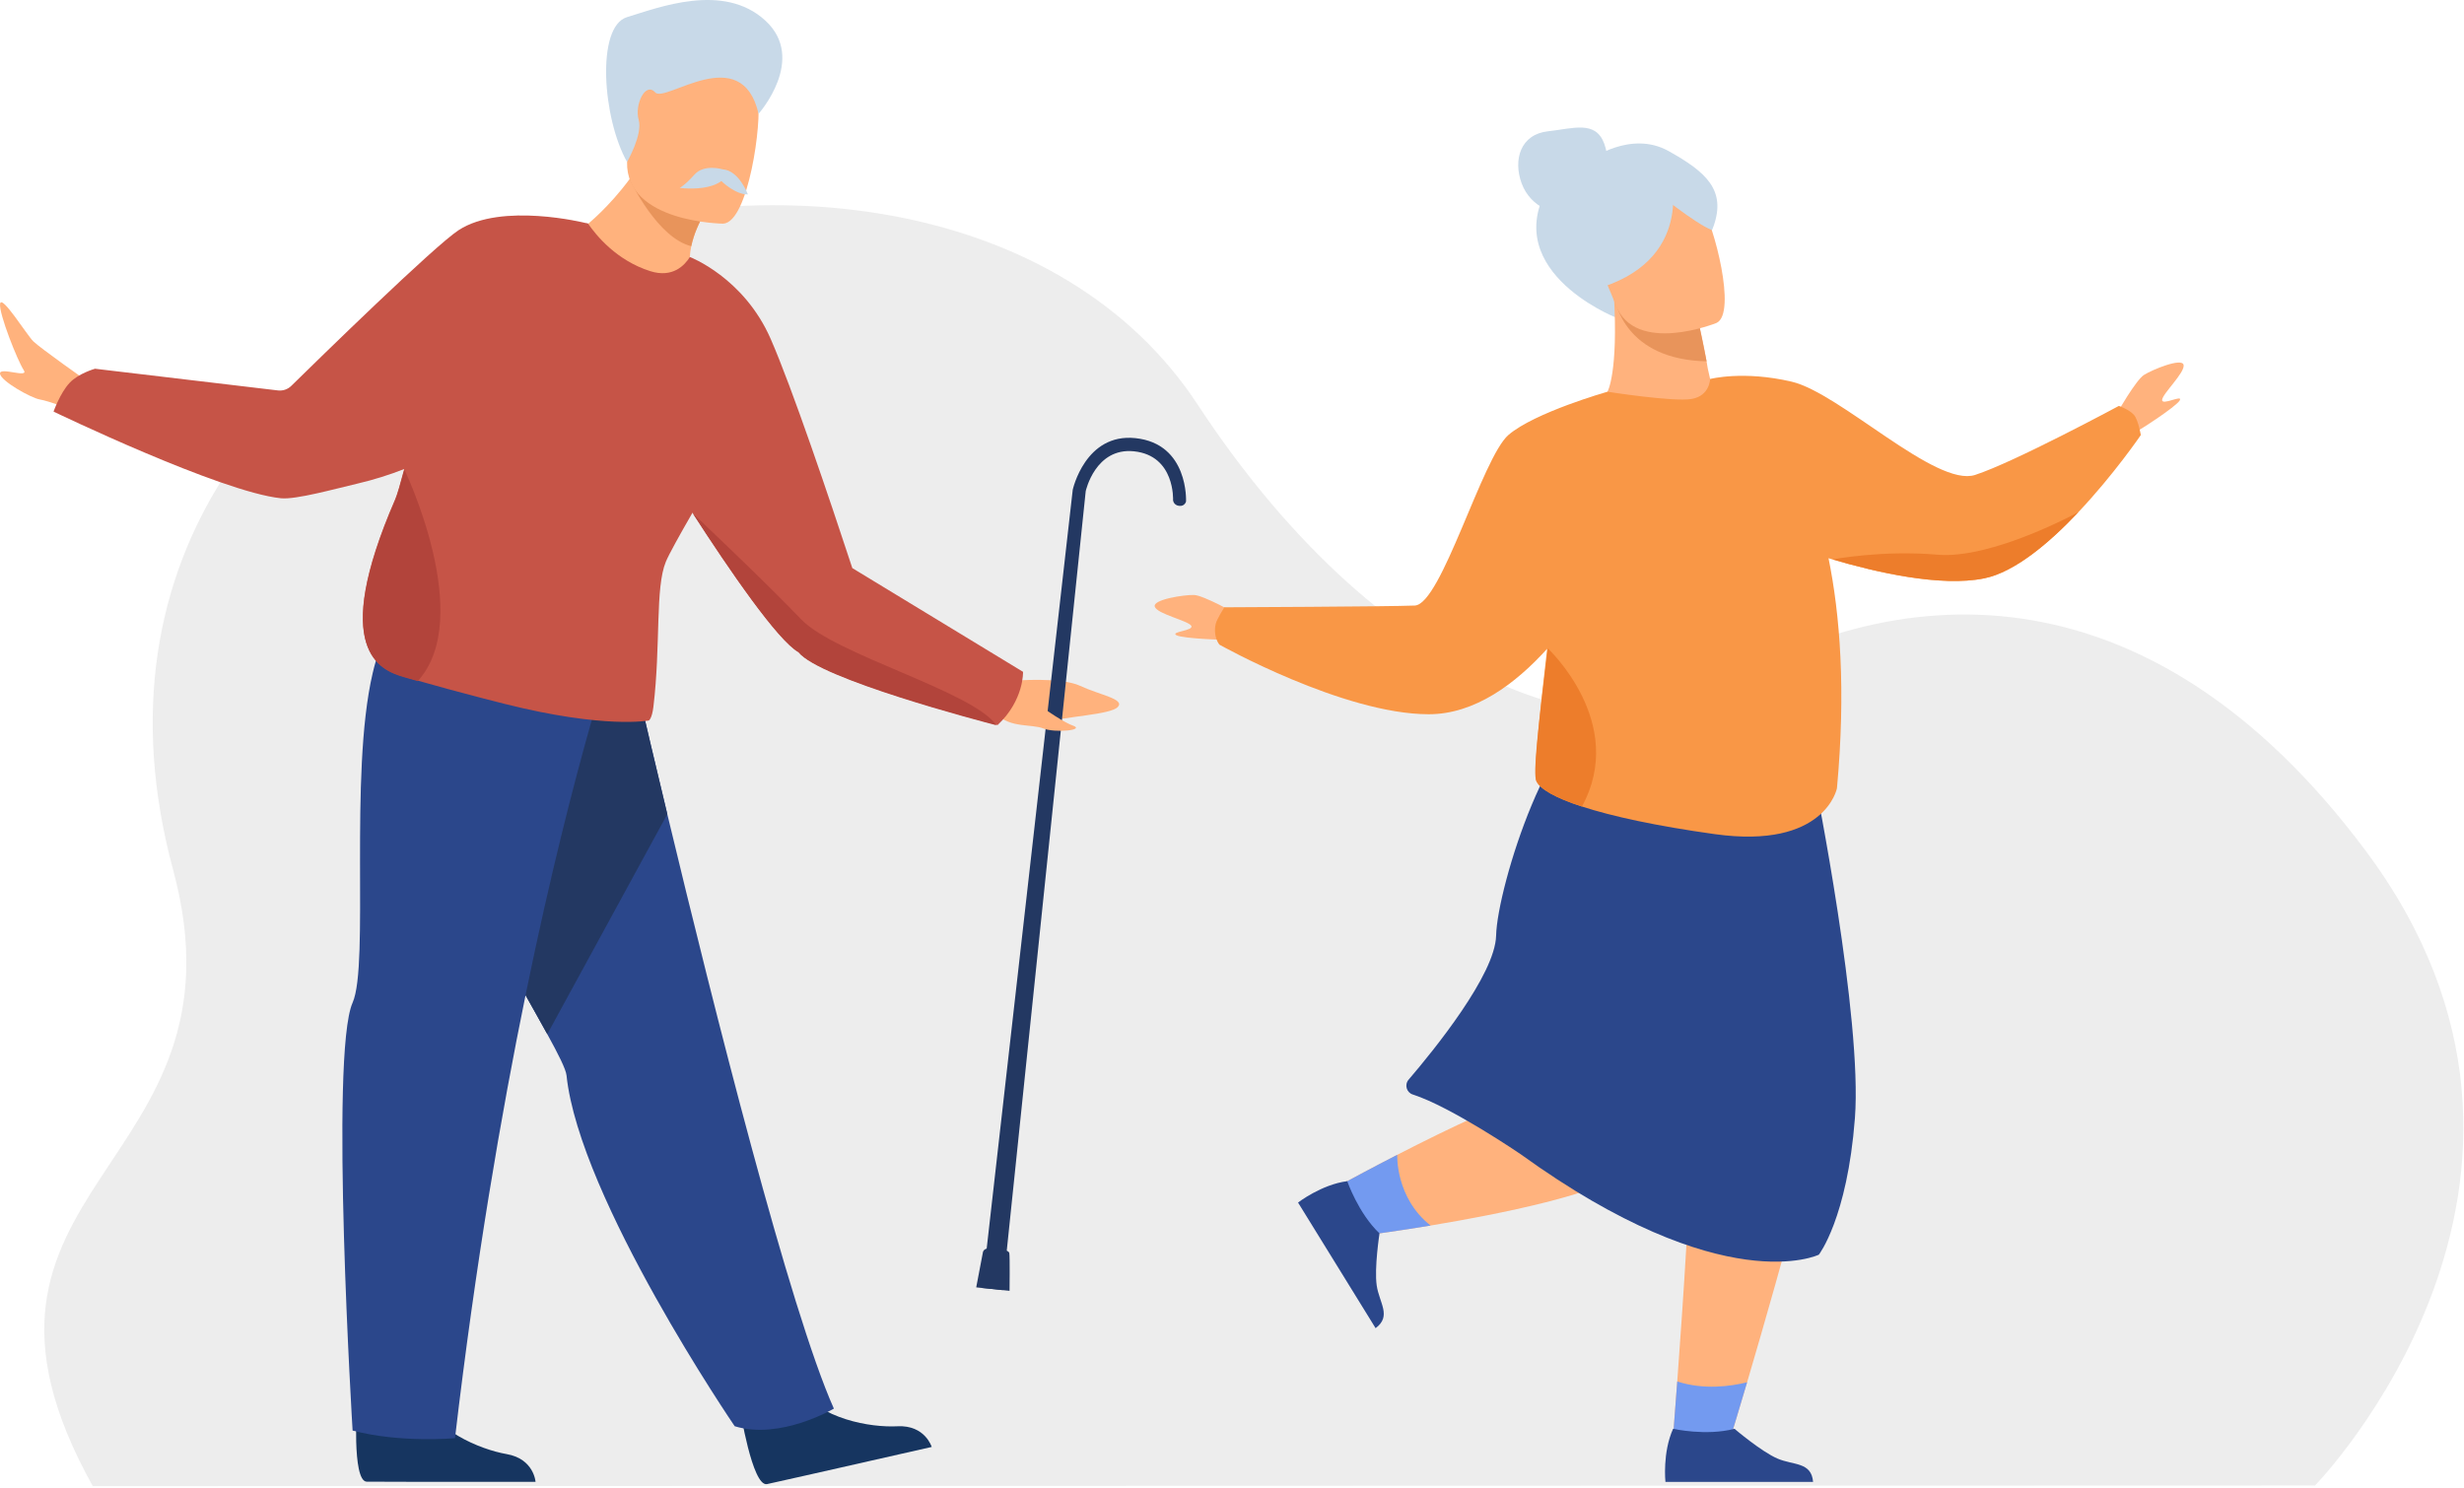
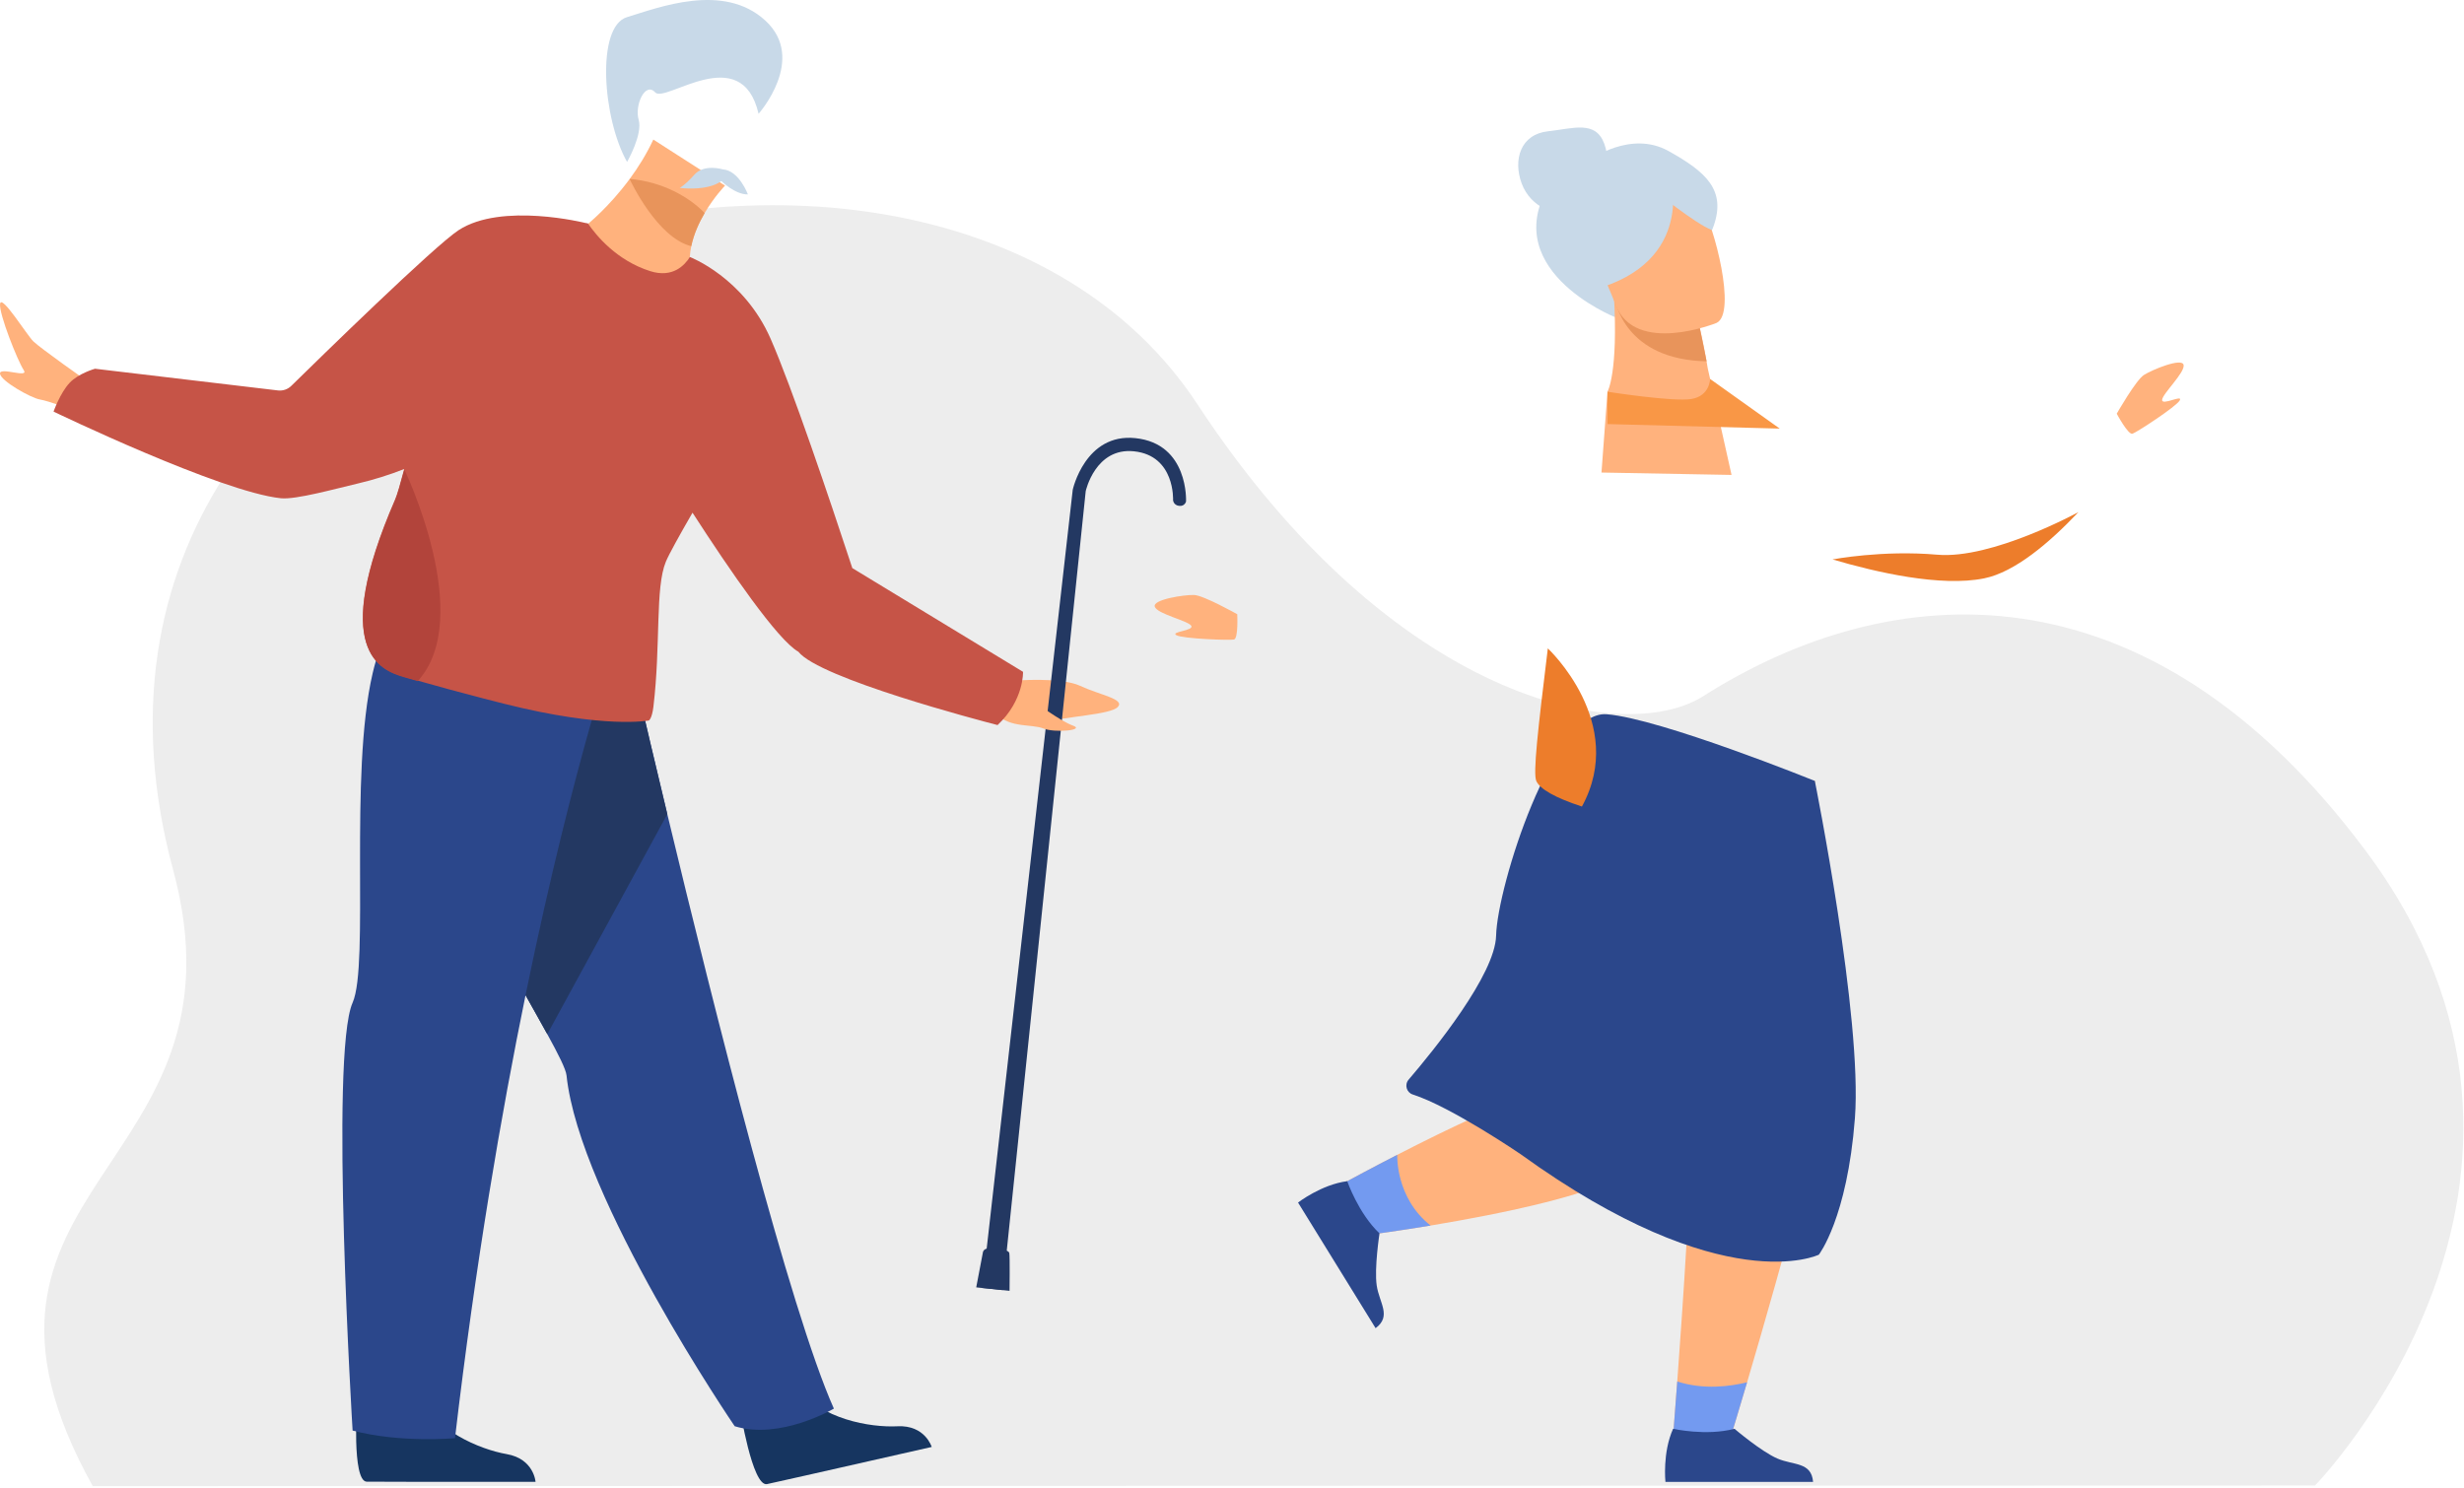
<svg xmlns="http://www.w3.org/2000/svg" width="100%" height="100%" viewBox="0 0 1695 1024" version="1.1" xml:space="preserve" style="fill-rule:evenodd;clip-rule:evenodd;stroke-linejoin:round;stroke-miterlimit:2;">
  <g transform="matrix(1,0,0,1,-4645.1,-447.898)">
    <g transform="matrix(-0.632,0,0,0.653,6498.99,361.517)">
      <g>
        <path d="M413.57,1697.48C413.57,1697.48 90.065,1376.08 358.86,1028.11C597.353,719.374 875.412,740.479 1079.42,865.767C1166.31,919.129 1416.82,872.344 1630.04,558.19C1920.81,129.77 2928.72,389.608 2744.95,1048.74C2656.01,1367.72 3015.61,1379.31 2832.38,1698.16L413.57,1697.48Z" style="fill:rgb(237,237,237);fill-rule:nonzero;" />
      </g>
    </g>
    <g transform="matrix(-1,0,0,1,7561.86,-227)">
      <g>
        <path d="M2065.66,1097.5C2065.66,1097.5 2088.8,1084.45 2095.43,1084.25C2102.06,1084.05 2124.22,1087.36 2122.36,1092.38C2120.51,1097.39 2099.82,1101.87 2097.35,1105.36C2094.87,1108.86 2111.78,1109.41 2107.61,1111.89C2103.44,1114.38 2070.94,1115.56 2067.89,1114.9C2064.83,1114.24 2065.66,1097.5 2065.66,1097.5Z" style="fill:rgb(255,178,125);fill-rule:nonzero;" />
      </g>
    </g>
    <g transform="matrix(-1,0,0,1,7561.86,-227)">
      <g>
        <path d="M1460.65,959.526C1460.65,959.526 1447.5,936.445 1441.92,932.867C1436.33,929.289 1415.62,920.744 1414.64,926.002C1413.65,931.261 1429.1,945.722 1429.43,949.995C1429.75,954.268 1414.96,946.051 1417.27,950.324C1419.57,954.596 1446.84,972.311 1449.8,973.313C1452.76,974.316 1460.65,959.526 1460.65,959.526Z" style="fill:rgb(255,178,125);fill-rule:nonzero;" />
      </g>
    </g>
    <g transform="matrix(-1,0,0,1,7561.86,-227)">
      <g>
        <path d="M1870,801.089C1875.99,784.824 1870.88,767.268 1851.74,765.204C1834.51,763.347 1819.17,757.507 1813.18,773.772C1807.2,790.037 1813.46,813.729 1829.73,819.71C1845.99,825.691 1864.02,817.354 1870,801.089Z" style="fill:rgb(200,217,232);fill-rule:nonzero;" />
      </g>
    </g>
    <g transform="matrix(-1,0,0,1,7561.86,-227)">
      <g>
        <path d="M1805.92,893.046C1805.92,893.046 1890.6,859.146 1847.92,797.411C1847.92,797.411 1832.42,786.513 1823.08,784.937C1823.08,784.937 1795.15,764.268 1769.01,778.794C1742.88,793.32 1729.27,805.767 1737.99,830.511C1746.72,855.256 1805.92,893.046 1805.92,893.046Z" style="fill:rgb(200,217,232);fill-rule:nonzero;" />
      </g>
    </g>
    <g transform="matrix(-1,0,0,1,7561.86,-227)">
      <g>
        <path d="M1754,873.354C1754,873.354 1751.63,882.22 1748.83,894.349C1747.45,900.273 1745.97,906.98 1744.61,913.811C1743.63,918.712 1742.72,923.686 1741.96,928.48L1725.62,1001.66L1815.09,1000.02L1810.96,944.402C1810.96,944.402 1803.4,931.416 1806.59,877.267C1806.64,876.697 1806.64,876.38 1806.64,876.38L1754,873.354Z" style="fill:rgb(255,178,125);fill-rule:nonzero;" />
      </g>
    </g>
    <g transform="matrix(-1,0,0,1,7561.86,-227)">
      <g>
        <path d="M1748.83,894.349C1747.45,900.273 1744.15,916.658 1742.79,923.488C1798.79,922.402 1806.05,882.837 1806.59,877.267C1806.64,876.697 1806.64,876.38 1806.64,876.38C1806.64,876.38 1773.97,885.247 1748.83,894.349Z" style="fill:rgb(232,148,91);fill-rule:nonzero;" />
      </g>
    </g>
    <g transform="matrix(-1,0,0,1,7561.86,-227)">
      <g>
        <path d="M1735.91,897.069C1735.91,897.069 1791.8,919.682 1805.35,884.657C1818.89,849.632 1835.23,828.962 1800.12,813.044C1765,797.126 1752.86,807.793 1745.49,818.384C1738.13,828.975 1721.72,890.285 1735.91,897.069Z" style="fill:rgb(255,178,125);fill-rule:nonzero;" />
      </g>
    </g>
    <g transform="matrix(-1,0,0,1,7561.86,-227)">
      <g>
        <path d="M1767.77,795.159C1767.77,795.159 1749.69,855.301 1820.96,874.342C1820.96,874.342 1849.46,792.32 1767.77,795.159Z" style="fill:rgb(200,217,232);fill-rule:nonzero;" />
      </g>
    </g>
    <g transform="matrix(-1,0,0,1,7561.86,-227)">
      <g>
        <path d="M1778.82,805.86C1778.82,805.86 1750.68,828.794 1739.11,833.201C1739.11,833.201 1728.98,788.333 1778.82,805.86Z" style="fill:rgb(200,217,232);fill-rule:nonzero;" />
      </g>
    </g>
    <g transform="matrix(-1,0,0,1,7561.86,-227)">
      <g>
        <path d="M1762.97,1625.38C1764.56,1646.82 1765.72,1661.71 1765.72,1661.71L1725.63,1661.71C1725.63,1661.71 1721.29,1647.48 1714.92,1625.95C1704.05,1589.08 1687.22,1530.83 1676.08,1485.98C1658.42,1414.95 1668.33,1212.19 1668.33,1212.19C1668.33,1212.19 1738.96,1217.3 1774.28,1221.41C1809.6,1225.52 1758.98,1462.83 1755.27,1472.22C1752.63,1478.89 1759.06,1572.26 1762.97,1625.38Z" style="fill:rgb(255,178,125);fill-rule:nonzero;" />
      </g>
    </g>
    <g transform="matrix(-1,0,0,1,7561.86,-227)">
      <g>
        <path d="M1982.78,1524.41C1982.45,1525.09 1982.26,1525.45 1982.26,1525.45C1982.26,1525.45 1981.13,1525.31 1979.03,1525.03L1979.02,1525.03C1972.04,1524.11 1954.48,1521.71 1932.65,1518.1C1884.57,1510.13 1815.85,1496.3 1794.29,1479.54C1760,1452.86 1713.06,1213.96 1713.06,1213.96C1713.06,1213.96 1737.2,1179.79 1812.14,1192.6C1887.08,1205.4 1834.58,1427.06 1857.86,1427.91C1873.21,1428.46 1921.67,1451.99 1955.58,1469.44C1973.14,1478.46 1986.79,1485.85 1989.97,1487.58C1998.29,1492.12 1985.57,1518.82 1982.78,1524.41Z" style="fill:rgb(255,178,125);fill-rule:nonzero;" />
      </g>
    </g>
    <g transform="matrix(-1,0,0,1,7561.86,-227)">
      <g>
        <path d="M1668.33,1212.19C1668.33,1212.19 1635.47,1375.44 1640.76,1444.3C1646.06,1513.17 1665.56,1538.14 1665.56,1538.14C1665.56,1538.14 1730.72,1570.19 1870.81,1468.94C1870.81,1468.94 1918.58,1436.36 1944.91,1427.94C1949.24,1426.55 1950.73,1421.19 1947.77,1417.73C1930.51,1397.58 1888.2,1345.51 1887.58,1318.65C1886.79,1284.91 1848.45,1163.45 1811.56,1166.32C1774.67,1169.18 1668.33,1212.19 1668.33,1212.19Z" style="fill:rgb(43,71,139);fill-rule:nonzero;" />
      </g>
    </g>
    <g transform="matrix(-1,0,0,1,7561.86,-227)">
      <g>
        <path d="M1765.72,1661.71L1725.63,1661.71C1725.63,1661.71 1721.29,1647.48 1714.92,1625.95C1726.39,1628.76 1744.74,1631.28 1762.97,1625.38C1764.56,1646.82 1765.72,1661.71 1765.72,1661.71Z" style="fill:rgb(115,154,240);fill-rule:nonzero;" />
      </g>
    </g>
    <g transform="matrix(-1,0,0,1,7561.86,-227)">
      <g>
        <path d="M1765.82,1657.94C1765.82,1657.94 1743.15,1663.08 1723.59,1657.94C1723.59,1657.94 1705.21,1673.6 1694.09,1678.4C1682.98,1683.2 1670.7,1680.59 1669.53,1694.47L1771.1,1694.47C1771.1,1694.47 1773.22,1674.2 1765.82,1657.94Z" style="fill:rgb(43,71,139);fill-rule:nonzero;" />
      </g>
    </g>
    <g transform="matrix(-1,0,0,1,7561.86,-227)">
      <g>
        <path d="M1982.78,1524.41C1981.54,1524.62 1980.29,1524.81 1979.03,1525.03L1979.02,1525.03C1972.04,1524.11 1954.48,1521.71 1932.65,1518.1C1956.94,1498.93 1955.58,1469.44 1955.58,1469.44C1973.14,1478.46 1986.79,1485.85 1989.97,1487.58C1998.29,1492.12 1985.57,1518.82 1982.78,1524.41Z" style="fill:rgb(115,154,240);fill-rule:nonzero;" />
      </g>
    </g>
    <g transform="matrix(-1,0,0,1,7561.86,-227)">
      <g>
        <path d="M1989.97,1487.58C1989.97,1487.58 1982.44,1509.58 1967.79,1523.51C1967.79,1523.51 1971.46,1547.39 1969.71,1559.36C1967.95,1571.34 1959.28,1580.42 1970.48,1588.71L2023.83,1502.28C2023.83,1502.28 2007.69,1489.82 1989.97,1487.58Z" style="fill:rgb(43,71,139);fill-rule:nonzero;" />
      </g>
    </g>
    <g transform="matrix(-1,0,0,1,7561.86,-227)">
      <g>
-         <path d="M2080.43,1104C2079.73,1100.91 2074.53,1092.74 2074.53,1092.74C2074.53,1092.74 1961.81,1092.28 1943.54,1091.53C1925.26,1090.78 1897.1,989.616 1879.05,974.118C1861,958.621 1810.96,944.402 1810.96,944.402L1810.53,955.144L1729.87,958.996L1740.35,935.646C1740.35,935.646 1717.51,929.682 1684.22,937.511C1650.93,945.327 1585.04,1010.42 1558.06,1001.66C1531.09,992.899 1459.17,954.168 1459.17,954.168C1459.17,954.168 1452.17,956.558 1448.78,960.384C1445.88,963.657 1444.07,974.216 1444.07,974.216C1444.07,974.216 1462.56,1001.38 1487.06,1027.3C1506.91,1048.31 1530.7,1068.52 1551.79,1072.81C1581.78,1078.92 1626.52,1068.55 1656.15,1059.79C1657.08,1059.51 1658,1059.24 1658.91,1058.96C1651,1097.79 1646.89,1149.65 1653.12,1217.28C1653.12,1217.28 1661.26,1259.4 1737.2,1248.8C1777.29,1243.21 1807.88,1236.56 1828.55,1229.81C1847.02,1223.8 1857.58,1217.69 1859.94,1212.19C1861.86,1207.69 1857.97,1168.13 1852.47,1121.28C1874.12,1145.24 1902.19,1166.34 1933.95,1166.31C1992.75,1166.27 2077.91,1118.43 2077.91,1118.43C2077.91,1118.43 2082.52,1113.13 2080.43,1104Z" style="fill:rgb(249,151,70);fill-rule:nonzero;" />
-       </g>
+         </g>
    </g>
    <g transform="matrix(-1,0,0,1,7561.86,-227)">
      <g>
        <path d="M1740.35,935.646C1740.35,935.646 1740.53,947.238 1753.09,949.396C1765.65,951.555 1810.96,944.402 1810.96,944.402L1810.96,966.663L1692.46,969.787L1740.35,935.646Z" style="fill:rgb(249,151,70);fill-rule:nonzero;" />
      </g>
    </g>
    <g transform="matrix(-1,0,0,1,7561.86,-227)">
      <g>
        <path d="M1859.94,1212.19C1857.58,1217.69 1847.02,1223.8 1828.55,1229.81C1797.02,1172.22 1852,1121 1852,1121C1859,1178.31 1862.21,1206.88 1859.94,1212.19Z" style="fill:rgb(237,125,43);fill-rule:nonzero;" />
      </g>
    </g>
    <g transform="matrix(-1,0,0,1,7561.86,-227)">
      <g>
        <path d="M1656.15,1059.79C1626.52,1068.55 1581.78,1078.92 1551.79,1072.81C1530.7,1068.52 1506.91,1048.31 1487.06,1027.3L1487.04,1027.26C1487.04,1027.26 1546.49,1059.86 1584.16,1056.54C1621.83,1053.23 1656.15,1059.79 1656.15,1059.79Z" style="fill:rgb(237,125,43);fill-rule:nonzero;" />
      </g>
    </g>
    <g transform="matrix(-1,0,0,1,7561.86,-227)">
      <g>
        <path d="M2219.22,1143.25C2219.22,1143.25 2187.04,1140.5 2173.7,1146.78C2160.35,1153.06 2142.7,1155.8 2147.8,1161.3C2152.9,1166.79 2184.68,1167.7 2197.24,1171.95C2209.8,1176.21 2231.3,1166.31 2231.3,1166.31L2219.22,1143.25Z" style="fill:rgb(255,178,125);fill-rule:nonzero;" />
      </g>
    </g>
    <g transform="matrix(-1,0,0,1,7561.86,-227)">
      <g>
        <path d="M2241.09,1561.07L2178.82,1011.88C2178.82,1011.88 2170.27,972.752 2135.73,976.342C2098.88,980.172 2100.88,1019.98 2100.88,1019.98C2100.88,1019.98 2101.76,1023.35 2105.54,1022.96C2109.51,1022.55 2109.8,1019.06 2109.8,1019.06C2109.8,1019.06 2108.26,988.363 2136.68,985.41C2163.3,982.642 2169.89,1012.81 2169.89,1012.81L2227.03,1562.53L2241.09,1561.07Z" style="fill:rgb(35,56,98);fill-rule:nonzero;" />
      </g>
    </g>
    <g transform="matrix(-1,0,0,1,7561.86,-227)">
      <g>
        <path d="M2222.29,1563.02L2245.21,1560.64L2240.68,1536.88C2240.68,1536.88 2240.53,1533.53 2235.88,1533.82C2231.56,1534.1 2223,1534.37 2222.46,1537.05C2221.99,1539.41 2222.29,1563.02 2222.29,1563.02Z" style="fill:rgb(35,56,98);fill-rule:nonzero;" />
      </g>
    </g>
    <g transform="matrix(-1,0,0,1,7561.86,-227)">
      <g>
        <path d="M2204.89,1157.83C2204.89,1157.83 2187.53,1170.95 2178.7,1174.12C2169.87,1177.29 2191.08,1179.29 2199.01,1176.11C2206.94,1172.93 2221.5,1175.94 2231.3,1166.31C2241.09,1156.69 2204.89,1157.83 2204.89,1157.83Z" style="fill:rgb(255,178,125);fill-rule:nonzero;" />
      </g>
    </g>
    <g transform="matrix(-1,0,0,1,7561.86,-227)">
      <g>
        <path d="M2855.7,937.93C2855.7,937.93 2889.32,914.276 2893.88,909.714C2898.45,905.153 2915.68,877.275 2916.69,883.865C2917.71,890.454 2904.53,923.399 2900.47,929.482C2896.42,935.564 2917.31,926.948 2916.75,932.016C2916.19,937.085 2895.4,948.743 2889.32,949.756C2883.24,950.77 2867.02,956.853 2867.02,956.853L2855.7,937.93Z" style="fill:rgb(255,178,125);fill-rule:nonzero;" />
      </g>
    </g>
    <g transform="matrix(-1,0,0,1,7561.86,-227)">
      <g>
        <path d="M2407.71,1644.26C2407.71,1644.26 2399.32,1697.53 2389.24,1696.02C2387.9,1695.82 2338.96,1684.73 2338.96,1684.73L2275.83,1670.43C2275.83,1670.43 2280.39,1655.26 2299.37,1656.21C2318.35,1657.17 2351.82,1651.26 2368.35,1629.63C2385.74,1606.87 2407.71,1644.26 2407.71,1644.26Z" style="fill:rgb(22,53,96);fill-rule:nonzero;" />
      </g>
    </g>
    <g transform="matrix(-1,0,0,1,7561.86,-227)">
      <g>
        <path d="M2540.28,1386.42C2532.6,1400.39 2527.49,1410.51 2527.04,1414.82C2518.17,1499.68 2411.35,1656.18 2411.35,1656.18C2379.95,1665.82 2343.13,1644.06 2343.13,1644.06C2373.39,1576.34 2425.53,1369.15 2457.72,1235.07C2474.52,1165.13 2485.88,1115.08 2485.88,1115.08C2485.88,1115.08 2566.45,1122.49 2583.38,1125.48C2685.45,1143.51 2579.41,1315.22 2540.28,1386.42Z" style="fill:rgb(43,71,139);fill-rule:nonzero;" />
      </g>
    </g>
    <g transform="matrix(-1,0,0,1,7561.86,-227)">
      <g>
        <path d="M2540.28,1386.42L2457.72,1235.07C2474.52,1165.13 2485.88,1115.08 2485.88,1115.08C2485.88,1115.08 2566.45,1122.49 2583.38,1125.48C2685.45,1143.51 2579.41,1315.22 2540.28,1386.42Z" style="fill:rgb(35,56,98);fill-rule:nonzero;" />
      </g>
    </g>
    <g transform="matrix(-1,0,0,1,7561.86,-227)">
      <g>
        <path d="M2671.21,1639.77C2671.21,1639.77 2674.78,1693.57 2664.62,1694.32C2663.27,1694.42 2613.09,1694.42 2613.09,1694.42L2548.36,1694.42C2548.36,1694.42 2549.45,1678.62 2568.18,1675.36C2586.9,1672.09 2618.24,1658.93 2629.58,1634.19C2641.52,1608.15 2671.21,1639.77 2671.21,1639.77Z" style="fill:rgb(22,53,96);fill-rule:nonzero;" />
      </g>
    </g>
    <g transform="matrix(-1,0,0,1,7561.86,-227)">
      <g>
        <path d="M2674.2,1659.16C2641.25,1667.87 2603.77,1664.4 2603.77,1664.4C2575.52,1423.71 2533.07,1253.01 2510.5,1173.25C2508.13,1164.94 2506,1157.6 2504.12,1151.29C2498.45,1132.28 2495.08,1122.45 2495.08,1122.45C2495.08,1122.45 2564.86,1087.23 2627.72,1093.47C2640.63,1094.75 2649.52,1105.44 2655.64,1121.93C2657.48,1126.85 2659.05,1132.28 2660.42,1138.14L2660.42,1138.16C2676.78,1208.22 2662.56,1338.5 2674.2,1364.76C2690.07,1400.58 2674.2,1659.16 2674.2,1659.16Z" style="fill:rgb(43,71,139);fill-rule:nonzero;" />
      </g>
    </g>
    <g transform="matrix(-1,0,0,1,7561.86,-227)">
      <g>
        <path d="M2512.58,829.17L2480.66,910.14L2442.24,851.97C2442.11,849.38 2441.76,846.81 2441.24,844.29C2439.51,835.95 2435.91,828.09 2432.04,821.5C2425.41,810.19 2418,802.59 2418,802.59L2467.33,770.92C2472.06,781.05 2477.8,790.17 2483.58,798.01C2483.6,798.03 2483.61,798.06 2483.63,798.08C2497.99,817.53 2512.58,829.17 2512.58,829.17Z" style="fill:rgb(255,178,125);fill-rule:nonzero;" />
      </g>
    </g>
    <g transform="matrix(-1,0,0,1,7561.86,-227)">
      <g>
        <path d="M2483.67,798C2483.67,798 2483.66,798.03 2483.63,798.08C2482.73,800.02 2464.56,838.46 2441.24,844.29C2439.51,835.95 2435.91,828.09 2432.04,821.5C2442.28,810.67 2461.14,799.82 2483.58,798.01C2483.61,798 2483.64,798 2483.67,798Z" style="fill:rgb(232,148,91);fill-rule:nonzero;" />
      </g>
    </g>
    <g transform="matrix(-1,0,0,1,7561.86,-227)">
      <g>
        <path d="M2868.98,938.414C2862.86,931.769 2851.39,928.598 2851.39,928.598L2725.51,943.532C2722.14,943.908 2718.79,942.754 2716.37,940.38C2697.91,922.26 2618.02,844.154 2601.26,833.244C2571.56,813.906 2514.16,828.282 2514.16,828.282C2514.16,828.282 2514.17,828.292 2514.17,828.293C2514.16,828.289 2514.16,828.284 2514.16,828.279C2514.16,828.279 2513.64,828.338 2512.35,828.585C2506.53,837.085 2492.45,854.178 2469.46,861.454C2453.9,866.374 2445.66,857.295 2442.23,851.703C2442.23,851.703 2405.18,865.75 2386.68,907.907C2371.9,941.575 2346.09,1018.2 2330.44,1065.76L2213.01,1137.13C2213.01,1137.13 2212.26,1156.62 2230.52,1173.76C2230.52,1173.76 2230.81,1173.69 2231.39,1173.54C2242.31,1170.71 2353.06,1141.7 2367.55,1123.31C2381.79,1115.32 2414.78,1067.29 2440.38,1027.64L2440.38,1027.65C2449.41,1043.28 2456.59,1056.23 2458.71,1061.36C2466.13,1079.26 2462.15,1118.23 2467.27,1161.13C2468.26,1169.46 2470.4,1170.6 2470.4,1170.6C2470.4,1170.6 2500.41,1176.57 2569.63,1159.18C2574.51,1157.95 2579.25,1156.74 2583.83,1155.56C2601.73,1150.93 2617.12,1146.69 2629.48,1143.17C2632.94,1142.19 2636.15,1141.26 2639.13,1140.4C2655.17,1135.71 2690.07,1122.34 2644.92,1018.39C2643.52,1015.14 2641.33,1007.52 2638.71,997.646C2638.7,997.631 2638.7,997.616 2638.7,997.601C2648.74,1001.56 2659.55,1004.99 2671.16,1007.7C2685.5,1011.04 2713.16,1018.78 2723.55,1017.71C2765.15,1013.39 2879.92,958.085 2879.92,958.085C2879.92,958.085 2875.47,945.441 2868.98,938.414Z" style="fill:rgb(198,84,71);fill-rule:nonzero;" />
      </g>
    </g>
    <g transform="matrix(-1,0,0,1,7561.86,-227)">
      <g>
        <path d="M2639.04,1140.76C2636.06,1141.62 2632.85,1142.55 2629.39,1143.54C2589.55,1099.77 2638.59,997.961 2638.59,997.961L2638.62,998.008C2641.24,1007.88 2643.43,1015.5 2644.83,1018.75C2689.98,1122.7 2655.07,1136.07 2639.04,1140.76Z" style="fill:rgb(178,68,59);fill-rule:nonzero;" />
      </g>
    </g>
    <g transform="matrix(-1,0,0,1,7561.86,-227)">
      <g>
-         <path d="M2419.28,828.784C2419.28,828.784 2486.44,828.13 2485.39,786.312C2484.34,744.493 2492.3,716.245 2449.38,714.894C2406.45,713.543 2398.52,729.71 2395.48,743.753C2392.43,757.797 2401.78,827.876 2419.28,828.784Z" style="fill:rgb(255,178,125);fill-rule:nonzero;" />
-       </g>
-     </g>
-     <g transform="matrix(-1,0,0,1,7561.86,-227)">
-       <g>
-         <path d="M2440.29,1028C2414.69,1067.65 2381.7,1115.68 2367.46,1123.68C2352.96,1142.06 2242.22,1171.07 2231.3,1173.9C2247.81,1150.35 2342.27,1125.45 2365.58,1101.06C2390.89,1074.57 2440.29,1028 2440.29,1028Z" style="fill:rgb(178,68,59);fill-rule:nonzero;" />
-       </g>
+         </g>
+     </g>
+     <g transform="matrix(-1,0,0,1,7561.86,-227)">
+       <g>
+         </g>
    </g>
    <g transform="matrix(-1,0,0,1,7561.86,-227)">
      <g>
        <path d="M2440.43,1027.78C2440.4,1027.85 2440.35,1027.92 2440.29,1028C2440.35,1027.89 2440.4,1027.82 2440.43,1027.78Z" style="fill:rgb(178,68,59);fill-rule:nonzero;" />
      </g>
    </g>
    <g transform="matrix(-1,0,0,1,7561.86,-227)">
      <g>
        <path d="M2394.93,753.195C2394.93,753.195 2361.46,715.522 2390.3,689.034C2419.15,662.547 2463.96,680.205 2485.4,686.68C2506.85,693.155 2502.24,756.61 2485.39,786.312C2485.39,786.312 2474.48,767.32 2477.42,757.313C2480.36,747.307 2472.9,730.826 2466.04,738.478C2459.17,746.13 2406.61,702.576 2394.93,753.195Z" style="fill:rgb(200,217,232);fill-rule:nonzero;" />
      </g>
    </g>
    <g transform="matrix(-1,0,0,1,7561.86,-227)">
      <g>
        <path d="M2419.57,791.424C2419.57,791.424 2432.29,787.5 2438.96,794.956C2445.63,802.412 2449.17,804.178 2449.17,804.178C2449.17,804.178 2430.33,806.728 2420.52,799.469C2420.52,799.469 2411.1,808.827 2402.27,808.66C2402.27,808.66 2408.36,792.153 2419.57,791.424Z" style="fill:rgb(200,217,232);fill-rule:nonzero;" />
      </g>
    </g>
  </g>
</svg>